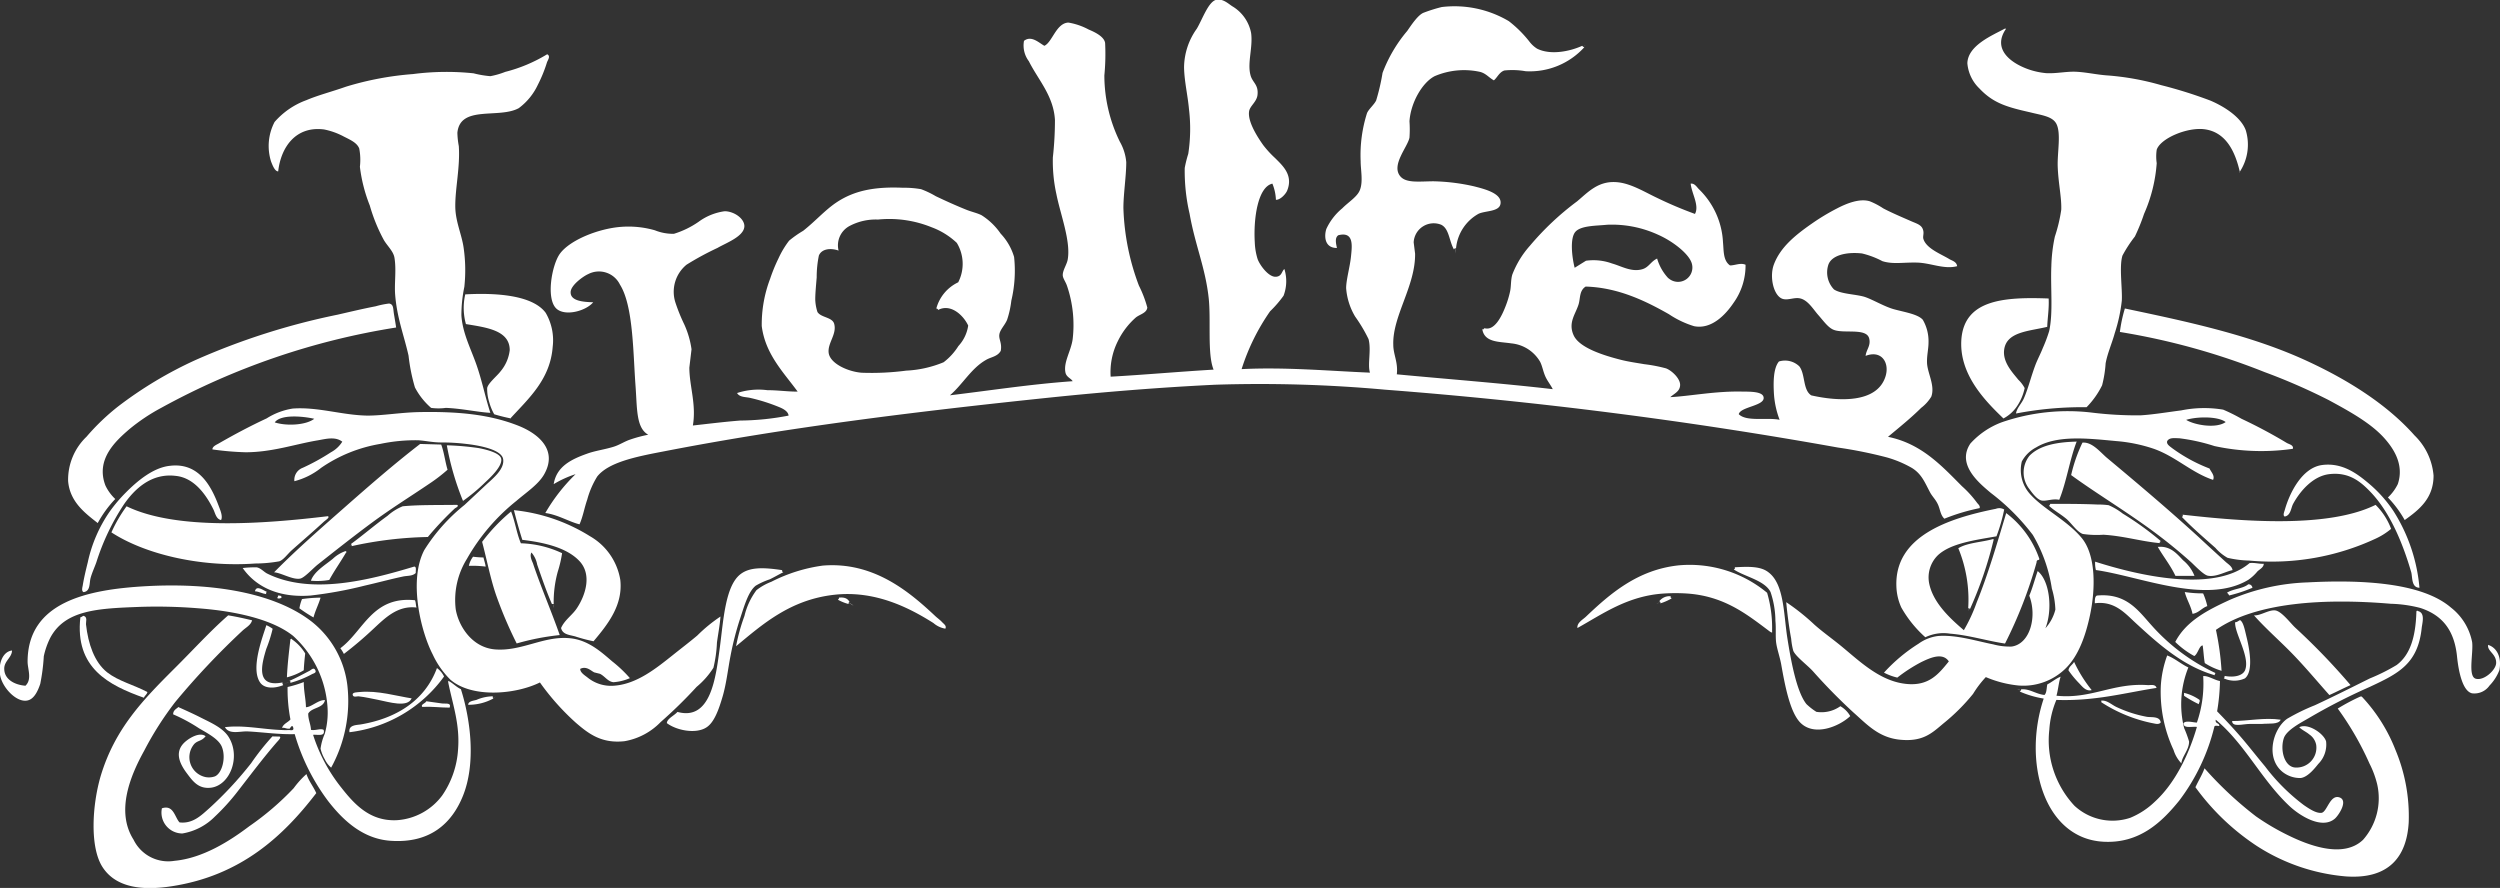
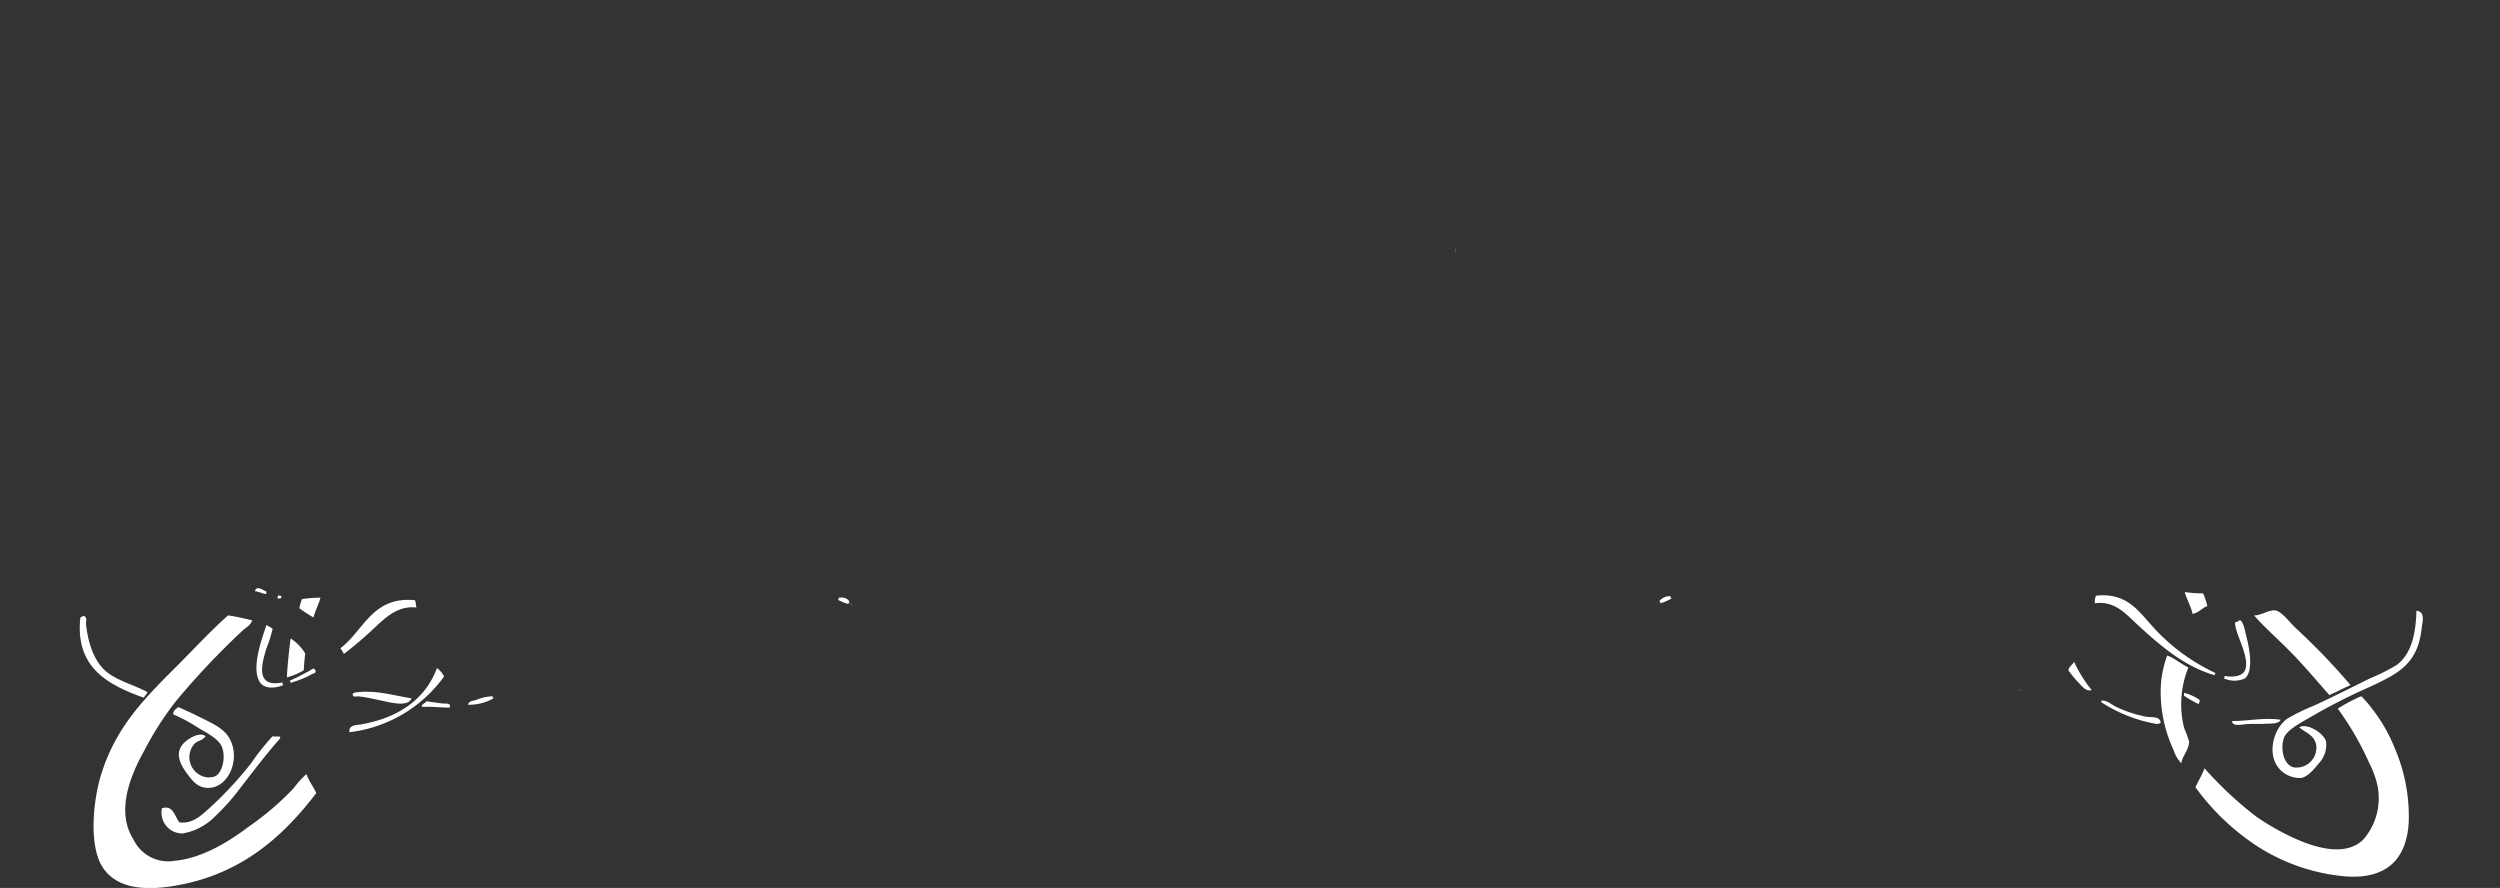
<svg xmlns="http://www.w3.org/2000/svg" viewBox="0 0 298 105.84">
  <rect x="0" y="0" width="298" height="105.84" fill="#333333" stroke="none" />
  <g fill="#fff" fill-rule="evenodd">
-     <path d="m177.94 60.77c1.22.36 2.07-1.45 2.52-2.6a11.39 11.39 0 0 0 .54-1.77c.14-.64.07-1.32.26-2a11.14 11.14 0 0 1 2.1-3.45 33.35 33.35 0 0 1 5.63-5.3c1.31-1.09 2.56-2.53 4.88-2.27 1.6.17 3.25 1.2 4.62 1.84a47 47 0 0 0 4.55 1.93c.55-1-.4-2.45-.51-3.61.48-.06.73.42 1 .68a9.43 9.43 0 0 1 2.85 6.3c.1 1 0 2.19.84 2.77.6 0 1.26-.35 1.85-.08a7.65 7.65 0 0 1 -1.43 4.54c-.95 1.41-2.63 3.2-4.71 2.78a11.3 11.3 0 0 1 -3-1.43c-2.68-1.52-6-3.18-9.92-3.29-.77.49-.62 1.39-.84 2.11-.36 1.18-1.28 2.18-.59 3.7s3.68 2.43 5.71 2.94c.89.22 1.83.35 2.7.5a18 18 0 0 1 2.6.5c.71.27 1.71 1.23 1.68 2s-.71 1-1.17 1.43c2.37-.12 5.46-.75 8.66-.66.89 0 2.24 0 2.44.59.36 1.11-2.73 1.18-2.94 2.1.92.93 3.33.36 4.87.67a10.65 10.65 0 0 1 -.67-3c-.09-1.43-.09-3.14.59-3.95a2.45 2.45 0 0 1 2.43.58c.73.94.4 2.82 1.43 3.46 3.28.74 7.78.93 8.82-2.19.56-1.64-.41-3.27-2.35-2.52.08-.76.66-1.22.42-2.1-.35-1.25-3-.53-4.21-1-.68-.26-1.23-1.07-1.85-1.77s-1.27-1.85-2.27-2c-.63-.1-1.33.25-1.93.09-1.11-.29-1.66-2.61-1.09-4.12.77-2.05 2.54-3.49 4.54-4.88a26 26 0 0 1 3.01-1.81c1.14-.59 2.66-1.2 3.87-.84a8.61 8.61 0 0 1 1.6.84c.87.47 2.25 1.06 3.28 1.51.64.29 1.21.42 1.43.93s0 .83.08 1.18c.33 1.18 2.12 1.83 3.11 2.44.3.18.86.3.92.84-1.56.41-3.14-.39-4.79-.43s-2.86.23-4.12-.17a10.15 10.15 0 0 0 -2.44-.92c-1.82-.2-3.6.2-4 1.35a2.93 2.93 0 0 0 .67 2.94c.86.58 2.79.57 3.78.93s2.25 1.12 3.36 1.43c1.28.35 2.87.59 3.45 1.26a5.09 5.09 0 0 1 .68 2.69c0 .76-.2 1.56-.18 2.35 0 1.24 1 2.77.51 4.12a4.82 4.82 0 0 1 -1.21 1.34c-1.21 1.21-2.72 2.42-3.95 3.45 4 .82 6.38 3.44 8.82 5.89a12.67 12.67 0 0 1 1.77 1.94c.13.19.43.39.33.67a23.62 23.62 0 0 0 -4.2 1.26c-.47-.43-.49-1.08-.76-1.68s-.66-.94-.93-1.43c-.64-1.19-1-2.21-2.18-2.94a13.22 13.22 0 0 0 -3-1.26 52.31 52.31 0 0 0 -5.8-1.17 538 538 0 0 0 -54-6.9 165.33 165.33 0 0 0 -20.26-.59c-6.63.32-13.09.85-19.51 1.51-16 1.67-31.54 3.57-46.49 6.49-3.19.61-6.33 1.28-7.65 2.94a10.3 10.3 0 0 0 -1.19 2.75c-.35 1-.5 2-.92 2.95-1.21-.29-2.57-1.15-4.08-1.35a21.5 21.5 0 0 1 3.61-4.63 12.38 12.38 0 0 0 -2.61 1.19c.33-2.09 2.07-2.95 3.95-3.62 1-.37 2.11-.5 3.2-.84.68-.21 1.3-.63 1.93-.84a15.93 15.93 0 0 1 2.19-.59c-1.47-.83-1.31-3.14-1.52-5.89-.29-4-.27-9.49-1.85-12a2.78 2.78 0 0 0 -3.78-1.26c-.56.24-2.13 1.34-2.1 2.19 0 1 1.44 1.14 2.69 1.17-.82 1-3.19 1.68-4.29.84-1.41-1.07-.65-5.31.33-6.64 1.21-1.64 4.64-3 7.31-3.19a11.43 11.43 0 0 1 4 .41 5.76 5.76 0 0 0 2.27.42 10.62 10.62 0 0 0 2.94-1.43 6.78 6.78 0 0 1 3.11-1.26c1.07 0 2.33.83 2.35 1.76 0 1.23-2.15 2-3.2 2.61a34.72 34.72 0 0 0 -3.69 2 4.17 4.17 0 0 0 -1.35 4.45 21.34 21.34 0 0 0 1.09 2.7 10.81 10.81 0 0 1 .85 2.93l-.26 2.19c0 2.18.85 4.38.42 6.9 1.66-.18 3.62-.43 5.63-.59a31.46 31.46 0 0 0 5.78-.59c-.05-.5-.63-.81-1.09-1a21.75 21.75 0 0 0 -3.45-1.1c-.56-.14-1.3-.06-1.6-.59a8.18 8.18 0 0 1 3.61-.34c1.27 0 2.44.18 3.61.17-1.65-2.27-3.86-4.45-4.28-7.82a15.34 15.34 0 0 1 1-5.63 19.76 19.76 0 0 1 1-2.44 10.84 10.84 0 0 1 1.26-2.1 12.73 12.73 0 0 1 1.68-1.18c1.46-1.15 2.56-2.43 3.95-3.37 2.06-1.38 4.45-1.91 7.91-1.76a11.74 11.74 0 0 1 2.19.17 10.8 10.8 0 0 1 1.76.84c1.18.56 2.32 1.08 3.61 1.6.63.26 1.33.4 1.85.67a7.85 7.85 0 0 1 2.27 2.19 6.87 6.87 0 0 1 1.6 2.78 15.42 15.42 0 0 1 -.33 5.21 11.24 11.24 0 0 1 -.5 2.27c-.25.63-.85 1.18-.93 1.77s.34 1 .17 1.94c-.39.7-1.18.73-1.77 1.09-1.76 1-2.78 2.93-4.29 4.21 4.87-.58 9.56-1.32 14.63-1.68-.18-.33-.72-.47-.85-1-.28-1.24.65-2.57.85-4a14.44 14.44 0 0 0 -.68-6.39c-.17-.49-.5-.89-.5-1.26 0-.59.48-1.25.59-1.84.39-2.2-.87-5.38-1.35-7.82a18.26 18.26 0 0 1 -.42-4.37 40 40 0 0 0 .25-4.46c-.17-2.89-2-4.78-3.11-7a3.11 3.11 0 0 1 -.58-2.43c.88-.69 1.79.24 2.43.59.95-.43 1.4-2.7 2.86-2.77a7.92 7.92 0 0 1 2.44.84c.8.33 1.83.86 1.94 1.59a26.54 26.54 0 0 1 -.09 3.87 18 18 0 0 0 1.85 7.91 5.91 5.91 0 0 1 .76 2.43c0 1.67-.34 3.78-.34 5.47a28.45 28.45 0 0 0 1.85 9.25 13.67 13.67 0 0 1 1 2.61c-.07.65-.87.8-1.35 1.17a9 9 0 0 0 -2.18 2.87 8.24 8.24 0 0 0 -.84 4.2c3.82-.21 8.2-.6 12.27-.84-.77-1.87-.29-5.92-.59-8.58-.4-3.6-1.61-6.26-2.27-10a22.46 22.46 0 0 1 -.58-5.46 14.18 14.18 0 0 1 .42-1.68 19.58 19.58 0 0 0 .09-5.3c-.15-1.68-.56-3.35-.59-5a8.05 8.05 0 0 1 1.52-4.62c.68-1.15 1.4-3.28 2.35-3.45.77-.13 1.36.43 1.85.76a4.75 4.75 0 0 1 2.27 3.19c.24 1.68-.46 3.54-.08 5 .23.95 1 1.13.84 2.44-.12.82-.92 1.29-1 1.93-.18 1.26 1.08 3.15 1.68 4a12.22 12.22 0 0 0 1.43 1.56c.85.86 2.19 2 1.43 3.87-.14.36-.78 1.11-1.34 1.1a5.71 5.71 0 0 0 -.42-1.93c-1.74.39-2.27 4.17-2.1 7a7.56 7.56 0 0 0 .34 2c.3.79 1.3 2.09 2.1 2.1s.76-.68 1.09-.92a4.87 4.87 0 0 1 -.1 3.18 13.4 13.4 0 0 1 -1.6 1.85 25.39 25.39 0 0 0 -3.4 6.9c5.2-.26 10.29.21 15.3.42-.31-1 .18-2.69-.17-4a18.42 18.42 0 0 0 -1.6-2.69 7.73 7.73 0 0 1 -1.07-3.38c0-1 .46-2.57.58-3.79s.38-3-1.51-2.52c-.46.31-.27 1-.17 1.52-1.52 0-1.52-1.47-1.26-2.27a7 7 0 0 1 1.9-2.46c.75-.76 1.79-1.37 2.1-2.18.4-1 .09-2.39.09-3.44a16.55 16.55 0 0 1 .76-5.73c.22-.5.85-1 1.09-1.51a25.34 25.34 0 0 0 .76-3.28 17 17 0 0 1 2.94-5c.45-.64 1.29-1.95 2-2.19a18.39 18.39 0 0 1 2.11-.66 12.71 12.71 0 0 1 8 1.68 14 14 0 0 1 2.52 2.52 3.45 3.45 0 0 0 .85.76c1.55.78 3.82.37 5.38-.34l.1.11.15.06a8.77 8.77 0 0 1 -7 2.86 9.13 9.13 0 0 0 -2.52-.09c-.61.19-.85.84-1.26 1.18-.62-.35-.9-.79-1.6-1a8.89 8.89 0 0 0 -5.46.5c-1.49.77-2.86 3.19-3 5.38a13.8 13.8 0 0 1 0 1.94c-.21 1.12-2.22 3.29-1.09 4.62.7.83 2.24.6 3.95.59a23.87 23.87 0 0 1 4.79.59c1.21.31 3.41.83 3.2 2.1-.16.95-1.76.8-2.61 1.18a5.26 5.26 0 0 0 -2.69 4.12h-.15l-.1.13c-.58-1-.56-2.47-1.52-2.94a2.39 2.39 0 0 0 -3.28 2.1l.17 1.35c.05 3.86-2.71 7.44-2.6 10.85 0 1.19.59 2.08.42 3.53 6.21.59 12.5 1.06 18.59 1.77-.28-.56-.67-1-.92-1.6s-.33-1.16-.59-1.67a4.45 4.45 0 0 0 -3.44-2.19c-1.42-.22-3.18-.08-3.45-1.68h.15zm-65.33-2.35a4.85 4.85 0 0 1 2.61-3.12 4.82 4.82 0 0 0 -.17-4.7 8.88 8.88 0 0 0 -3-1.86 13.41 13.41 0 0 0 -6.39-.92 6.68 6.68 0 0 0 -3.36.75 2.61 2.61 0 0 0 -1.34 2.95c-.89-.32-2-.25-2.35.59a12.82 12.82 0 0 0 -.26 2.6c-.08 1-.18 2-.17 2.7a5.48 5.48 0 0 0 .26 1.43c.44.69 1.79.6 2 1.43.32 1.21-.76 2.22-.67 3.37.1 1.33 2.32 2.32 3.95 2.44a31.72 31.72 0 0 0 5.3-.25 13.28 13.28 0 0 0 4.46-1 7.34 7.34 0 0 0 1.76-1.93 4.57 4.57 0 0 0 1.17-2.44c-.55-1.2-2.08-2.68-3.61-1.85v-.12zm87.27-3.61a1.71 1.71 0 0 0 2.69-2c-.44-1-2.12-2.38-3.95-3.19a13.17 13.17 0 0 0 -6.05-1.18c-1.22.13-3.11.08-3.78.84s-.42 3-.09 4.29l1.35-.84a6.45 6.45 0 0 1 3.11.33c1.12.31 2.31 1.06 3.61.68.78-.23 1-.92 1.76-1.27a5.78 5.78 0 0 0 1.35 2.36m68.12-12.64c-.54-2.37-1.6-4.77-4.2-5.13-2.08-.28-5.28 1.09-5.72 2.44a5.53 5.53 0 0 0 0 1.6 18.06 18.06 0 0 1 -1.51 6.05 23 23 0 0 1 -1.09 2.69 15.57 15.57 0 0 0 -1.48 2.27c-.41 1.3 0 3.91-.08 5.38a19.36 19.36 0 0 1 -.84 3.87c-.33 1.2-.89 2.46-1.09 3.61a13.93 13.93 0 0 1 -.42 2.61 10.09 10.09 0 0 1 -1.85 2.61 41.72 41.72 0 0 0 -8.41.75c.08-.63.64-1.15.92-1.77.52-1.16.88-2.69 1.43-4.12.26-.65.6-1.29.85-1.93a17.41 17.41 0 0 0 .75-2c.49-2.19.15-5.16.26-7.73a18.81 18.81 0 0 1 .42-3.54 18.55 18.55 0 0 0 .76-3.19c.06-1.43-.35-3.17-.42-5.14-.06-1.71.43-4-.17-5.13-.48-.88-1.74-1-3.11-1.35-2.74-.62-4.4-1.08-6.06-2.85a4.69 4.69 0 0 1 -1.43-3c.06-2.14 3-3.33 4.45-4.12h.17c-1.69 2.41.51 4.11 2.77 4.88a8.9 8.9 0 0 0 2 .42c1.25.07 2.48-.24 3.7-.16s2.3.33 3.45.42a31.44 31.44 0 0 1 6.56 1.17 53.08 53.08 0 0 1 5.89 1.85c1.86.8 3.68 2.08 4.2 3.54a5.9 5.9 0 0 1 -.76 5m-201.66-14.04c.36.23 0 .69-.08.93a16.5 16.5 0 0 1 -1.09 2.68 7.34 7.34 0 0 1 -2.27 2.78c-2.35 1.3-7-.4-7.32 2.94a9.92 9.92 0 0 0 .17 1.59c.17 2.46-.43 5-.42 7.15 0 1.82.78 3.38 1 5a18.66 18.66 0 0 1 .08 4.62 16.73 16.73 0 0 0 -.35 3.42c.14 2.09 1.09 3.88 1.77 5.8s1.07 3.93 1.68 5.8c-1.5-.08-3.37-.51-5.3-.59a6.48 6.48 0 0 1 -1.76 0 8.3 8.3 0 0 1 -1.93-2.44 21.74 21.74 0 0 1 -.76-3.78c-.51-2.31-1.39-4.51-1.6-7.31-.1-1.38.16-2.91-.08-4.37-.13-.77-.83-1.38-1.26-2.1a20.17 20.17 0 0 1 -1.68-4.12 18.43 18.43 0 0 1 -1.18-4.62 7.11 7.11 0 0 0 -.08-2.18c-.27-.68-1-1-1.85-1.43a8.46 8.46 0 0 0 -2.35-.84c-3.39-.43-5.14 2.14-5.46 5-.39 0-.66-.69-.85-1.18a6.17 6.17 0 0 1 .42-4.71 9.21 9.21 0 0 1 3.79-2.6c1.41-.6 3-1 4.7-1.6a36.65 36.65 0 0 1 8-1.51 31 31 0 0 1 7.23-.09 11.91 11.91 0 0 0 2 .34 9.29 9.29 0 0 0 1.77-.51 18.24 18.24 0 0 0 5-2.1zm-4.37 43.38c-.7-.14-1.38-.31-2-.5a6.32 6.32 0 0 1 -.59-1.43 5.26 5.26 0 0 1 -.25-1.69c.1-.58 1.18-1.44 1.6-2a4.78 4.78 0 0 0 1.09-2.52c0-2.36-2.74-2.7-5.22-3.11a7.11 7.11 0 0 1 -.08-3.54c3.63-.2 8 .07 9.58 2.19a6.48 6.48 0 0 1 .84 4.07c-.29 3.89-2.91 6.19-5 8.48m183.32-14.24c.06 1.24-.13 2.23-.17 3.37-2.21.53-4.82.58-5.13 2.69-.22 1.51 1 2.76 1.68 3.61a3.92 3.92 0 0 1 .76 1 6.08 6.08 0 0 1 -.93 2.19 4.41 4.41 0 0 1 -1.6 1.43c-2.23-2.14-5.39-5.36-5-9.59.45-4.48 4.9-4.92 10.34-4.71m-196.94 3.46a86 86 0 0 0 -28 9.58 22.94 22.94 0 0 0 -3.78 2.53c-1.66 1.43-4.06 3.61-2.86 6.73a5.33 5.33 0 0 0 1.17 1.6 13.4 13.4 0 0 0 -2.09 2.87c-1.5-1.18-3.32-2.52-3.53-5a7.1 7.1 0 0 1 2.19-5.29 26.72 26.72 0 0 1 3.78-3.62 47.69 47.69 0 0 1 9.25-5.54 82.61 82.61 0 0 1 16.9-5.39c1.37-.31 2.87-.68 4.54-1a10.43 10.43 0 0 1 1.6-.33c.55.09.47.59.58 1.26s.2 1.18.26 1.6m206.06-2.27c7.56 1.59 15.26 3.22 22 6.39 4.54 2.12 9.22 5 12.53 8.74a7.53 7.53 0 0 1 2.27 4.79c0 2.73-1.74 4.09-3.44 5.3a13.14 13.14 0 0 0 -2-2.69 5.48 5.48 0 0 0 1.18-1.6c.8-2.38-.58-4.34-1.68-5.55-1.61-1.76-4.12-3.14-6.56-4.46a71.29 71.29 0 0 0 -7.65-3.34 82.17 82.17 0 0 0 -17.24-4.78 16.9 16.9 0 0 1 .59-2.78m-178.16 44.03a6 6 0 0 1 -2 .5c-.68-.08-1-.7-1.6-1l-.68-.17c-.38-.17-.92-.8-1.68-.42 0 .42.49.74.84 1a4.45 4.45 0 0 0 3.28 1c2.65-.22 4.93-2.06 6.89-3.62 1-.8 2-1.56 2.94-2.35a18.51 18.51 0 0 1 2.77-2.27c-.07 1-.27 2-.42 3.11a15.41 15.41 0 0 1 -.42 3 9.6 9.6 0 0 1 -2 2.27 55.13 55.13 0 0 1 -4.29 4.2 7.85 7.85 0 0 1 -4.3 2.28c-2.79.31-4.34-.94-5.8-2.19a29 29 0 0 1 -4.29-4.81c-3 1.47-8.15 1.86-10.68-.34a10.29 10.29 0 0 1 -2.1-3c-1.45-2.81-2.89-8.86-1-12.45a21.51 21.51 0 0 1 4.79-5.37l2.61-2.44c.81-.75 2.16-1.82 2-3s-2.91-1.67-4.46-1.84a24.45 24.45 0 0 0 -2.94-.17c-1 0-1.86-.2-2.69-.26a20.26 20.26 0 0 0 -4.54.43 17.52 17.52 0 0 0 -7.06 2.85 8.55 8.55 0 0 1 -3.2 1.6 1.54 1.54 0 0 1 1-1.6 25.77 25.77 0 0 0 3.36-1.85 3.59 3.59 0 0 0 1.35-1.26c-.84-.65-2-.32-2.87-.17-2.73.45-5.47 1.43-8.66 1.43a34 34 0 0 1 -3.95-.34c0-.39.54-.57.84-.76 1.74-1 3.61-2 5.63-2.94a8.12 8.12 0 0 1 3.11-1.17c3-.22 5.91.8 8.91.84 1.85 0 4-.38 6.22-.42 4.51-.08 8.26.26 11.69 1.6 2.44.95 4.84 2.92 3.11 5.88-.69 1.17-2.08 2.08-3.28 3.11a24 24 0 0 0 -5.89 6.9 9.31 9.31 0 0 0 -1.34 6c.33 2 1.93 4.58 4.7 4.8 3.14.25 5.77-1.61 8.83-1.34 2.2.18 3.73 1.57 5.13 2.77a15.56 15.56 0 0 1 2.11 2m-42.34-30.49c1.41.46 3.73.33 4.71-.43-1.28-.3-4-.57-4.71.43m240.54 3.15a26.4 26.4 0 0 1 -9.33-.33 22.54 22.54 0 0 0 -4.2-.93c-.48 0-1.16-.13-1.43.34-.12.37.33.63.59.84a19 19 0 0 0 4.46 2.43c.16.39.66.83.42 1.35-2.53-.83-4.45-2.78-7.06-3.7a18.47 18.47 0 0 0 -4.45-.92c-3.26-.3-7.05-.78-9.58.75a4.07 4.07 0 0 0 -1.71 1.68 4.29 4.29 0 0 0 1.09 4c1.56 1.7 4.38 3.08 6.06 5.13s1.64 6 1 9.08c-.54 2.6-1.4 4.92-2.86 6.39a7.17 7.17 0 0 1 -5.71 2.1 13.21 13.21 0 0 1 -3.87-1 12.42 12.42 0 0 0 -1.52 2 23.39 23.39 0 0 1 -3.53 3.52c-1.34 1.12-2.42 2.23-5.21 1.94-2.53-.26-3.92-1.83-5.55-3.27a67.42 67.42 0 0 1 -4.79-4.88c-.7-.77-2.05-1.75-2.35-2.44a8 8 0 0 1 -.25-1.43c-.24-1.28-.47-3-.59-4.37a26.2 26.2 0 0 1 3.37 2.69c1 .89 2.22 1.74 3.36 2.69 2.17 1.8 4.56 4.09 7.65 4.37 2.67.25 3.82-1.24 5-2.69-.75-1.13-2.3-.39-3.28.08a18.6 18.6 0 0 0 -2.86 1.85 6.84 6.84 0 0 1 -1.59-.59 19.71 19.71 0 0 1 4.12-3.45 5 5 0 0 1 2.35-.92c2.18-.16 4.52.6 6.56 1a7.52 7.52 0 0 0 2.19.26c2.22-.32 3.05-3.6 2.1-6.06.39-.92.67-2 1-2.94 1.49 1.21 1.78 4.7.92 6.82a5.21 5.21 0 0 0 1.19-2.22 9.83 9.83 0 0 0 -.42-2.52 17.78 17.78 0 0 0 -2.27-6.39 26.15 26.15 0 0 0 -5-5c-1.32-1.12-4.14-3.36-2.44-5.89a9.53 9.53 0 0 1 3.7-2.52 24.1 24.1 0 0 1 10.76-1.17 44.44 44.44 0 0 0 5.8.33c1.52-.09 3.22-.38 4.87-.59a13.72 13.72 0 0 1 5-.09 20.35 20.35 0 0 1 2.19 1.09 59.51 59.51 0 0 1 5.38 2.87c.27.16.81.25.75.66m-12.73-3.4c1 .62 3.57 1.07 4.71.26-.92-.71-3.47-.66-4.71-.26m-13.03 2.53c-.85 2.18-1.22 4.83-2.1 7-.76-.18-1.58.2-2.11.08s-1.1-.88-1.43-1.34a3.19 3.19 0 0 1 0-4c1.29-1.32 3.5-1.63 5.63-1.68m18.59 15.32c-.72.1-1.94.85-2.94.67-.5-.08-1.46-1.09-2-1.6a62 62 0 0 0 -5.91-4.68c-3-2.11-5.82-3.83-8.41-5.72a18.38 18.38 0 0 1 1.35-3.87c1.11-.09 2 1 2.85 1.76 3.8 3.17 7.43 6.24 11 9.5 1.07 1 2.09 1.93 3.2 2.94.3.28.78.54.84 1m-213.53-14.97c.35.92.47 2.05.76 3a19.54 19.54 0 0 1 -2.19 1.68c-2.24 1.52-4.49 2.91-6.81 4.62-2.06 1.52-4.28 3.27-6.47 5-.62.5-1.6 1.59-2.1 1.68-.9.17-2.27-.7-3.11-.75 2.67-2.71 5.55-5.22 8.41-7.74s5.89-5.16 9-7.56zm.67.09a32.26 32.26 0 0 1 3.78.33c1.18.22 2.56.63 2.7 1.26.19.89-1.32 2.28-1.94 2.86a21.67 21.67 0 0 1 -2.61 2.18 33 33 0 0 1 -1.93-6.64m235.16 16.99c-1 0-.84-1.24-1-1.85-1-3.44-2.51-7.09-4.79-9.5-1.17-1.23-2.57-2.48-5-2.19-1.93.24-3.45 2-4.29 3.54-.26.48-.28 1.39-1 1.51-.26-.12-.05-.58 0-.76.59-2.11 2.09-5.07 4.46-5.38s4.14 1 5.55 2.19a15.64 15.64 0 0 1 2.94 3.28 20.35 20.35 0 0 1 3.11 9.16m-262.04-8.07c-.59-.1-.71-.83-.92-1.26-.81-1.64-2.22-3.76-4.46-4-2.98-.38-4.98 1.62-6.22 3.41a27.59 27.59 0 0 0 -3.28 6.9c-.21.59-.51 1.23-.68 1.85s0 1.59-.84 1.69c-.3-.13-.11-.65-.09-.84.12-.76.36-1.78.59-2.7a16.8 16.8 0 0 1 2.61-6.05 18 18 0 0 1 1.93-2.28c1.33-1.34 3.27-3 5.3-3.19 3.44-.39 4.91 2.47 5.8 4.87.18.46.48 1.2.25 1.6m218.02-1.93c2.08 0 3.81 0 5.64.08a9.34 9.34 0 0 1 1.34.08 7.64 7.64 0 0 1 1.68 1 35.9 35.9 0 0 1 4.54 3.28l-.13.09v.15c-2.21-.2-4.25-.85-6.72-1a11.48 11.48 0 0 1 -2.44-.09c-.66-.21-1.37-1.28-1.93-1.77-.77-.65-1.49-1-2.11-1.59l.13-.11zm15.8 1.29c7.26.83 17.37 1.62 23-1.17a7.89 7.89 0 0 1 1.85 2.86 8.16 8.16 0 0 1 -1.85 1.17 29.28 29.28 0 0 1 -15.05 2.61 12.44 12.44 0 0 1 -2.6-.33 5.45 5.45 0 0 1 -1.44-1.18c-1.36-1.2-2.76-2.41-4-3.69l.13-.1zm-218.34 3.5c1.37-1 2.85-2.27 4.37-3.37a6.2 6.2 0 0 1 1.8-1.13c1.87-.18 4.07-.14 6.48-.17.3.15-.2.37-.26.42a38.32 38.32 0 0 0 -3.22 3.41 45.82 45.82 0 0 0 -9.08 1.09v-.15zm-26.74-4.5c6 2.91 16.49 2.08 24 1.18.26.15-.27.46-.5.67-1.25 1.15-2.38 2.12-3.78 3.36-.56.5-1 1.17-1.52 1.35a16.61 16.61 0 0 1 -2.86.26c-6.69.48-13.26-1.17-17.15-3.71a17.11 17.11 0 0 1 1.81-3.11m223.81.38a20.26 20.26 0 0 1 -.92 3.2c-2.49.44-5.47.82-7 2.27a3.7 3.7 0 0 0 -1 3.45c.52 2.3 2.55 4.13 4.11 5.47a19.11 19.11 0 0 0 1.52-3.28c1.38-3.41 2.42-7 3.53-10.68a11.51 11.51 0 0 1 3.95 5.46c0 .24-.33 0-.33.42a53.17 53.17 0 0 1 -3.76 9.67c-2-.28-4.29-1-6.56-1.18a5 5 0 0 0 -2.94.43 13.92 13.92 0 0 1 -2.86-3.54 6.54 6.54 0 0 1 -.59-2.52c-.23-6 6.23-8.12 11.86-9.25a1.13 1.13 0 0 1 1 .09m-177.66.07a21.13 21.13 0 0 1 9.08 3.11 7.36 7.36 0 0 1 3.61 5.21c.33 3-1.48 5.28-3.19 7.31a19.78 19.78 0 0 1 -2.19-.58c-.7-.19-1.5-.22-1.68-1 .44-1 1.37-1.54 1.93-2.43 1-1.54 1.76-3.95.26-5.55s-4.19-2.22-6.81-2.53c-.36-1.14-.7-2.33-1-3.54m4.53 11.19c-.64-1.46-1.21-3.11-1.76-4.71a3 3 0 0 0 -.68-1.43c-.22.37 0 .88.17 1.26.93 2.8 2.22 5.77 3.2 8.58a29.35 29.35 0 0 0 -5.13 1 49.54 49.54 0 0 1 -2.44-5.72c-.69-2-1.1-4.19-1.68-6.39a21.29 21.29 0 0 1 3.45-3.62c.48 1.18.67 2.64 1.17 3.79a12.36 12.36 0 0 1 4.91 1.18 13.94 13.94 0 0 1 -.51 2.19 13.63 13.63 0 0 0 -.49 3.87h-.13zm168.82.5a16.09 16.09 0 0 0 -1.18-7.15c1.07-.66 2.76-.71 4.13-1.09.07 0 .08 0 .08.09a46.35 46.35 0 0 1 -2.85 8.32v-.13zm22.62-7.31c1.5-.14 2.26.83 3 1.6a4.56 4.56 0 0 1 1.35 1.85h-2.27c-.59-1.26-1.43-2.27-2.1-3.45m-216.05.5c.09 0 .22.14.09.17-.65 1.12-1.39 2.15-2 3.27a8.31 8.31 0 0 1 -2.19.09c.39-1.1 1.67-1.84 2.61-2.61a4.18 4.18 0 0 1 1.52-.92m16.44.76c.08.37.21.69.26 1.09a12.08 12.08 0 0 0 -2-.09 2.67 2.67 0 0 1 .5-1.09 10.6 10.6 0 0 0 1.26.09m212.19.75c0 .44-.5.66-.76.92a5.17 5.17 0 0 1 -1.09 1c-5 3-12.89-.42-18.16-1.17a3.52 3.52 0 0 1 -.09-1c4.93 1.58 14.11 3.81 18.41.17.65-.07 1.07.11 1.68.08m-58.59 8.08c.07.3-.38-.08-.5-.17-2.59-1.94-5.3-4.1-9.76-4.37a21.44 21.44 0 0 0 -2.52 0c-4.41.24-7.44 2.46-10.43 4.12-.08-.62.64-1 1-1.34 2.84-2.69 6.17-5.65 11.18-6.14a14.47 14.47 0 0 1 10.43 3.28 14.71 14.71 0 0 1 .59 4.63m-98.53-.35a2.88 2.88 0 0 1 -1.43-.67c-2.94-1.86-7-3.92-11.85-3.37-5.24.59-8.53 3.52-11.68 6.13a22.41 22.41 0 0 1 1-3.61 8.38 8.38 0 0 1 1.43-3.07 6.68 6.68 0 0 1 1.77-1 19.1 19.1 0 0 1 6.13-1.93c6.08-.5 10.35 3.14 13.45 6.05.24.22.54.43.76.67s.56.44.42.76m-63.39-7.36c.39-.05.22.46.25.76-.39.39-1 .31-1.51.42-1.43.3-3 .73-4.63 1.1a48.53 48.53 0 0 1 -6.42 1.17c-3.73.28-6.48-1-8.07-3.28a11.77 11.77 0 0 1 1.68-.08c.49.09.86.56 1.26.75 5.17 2.54 12 .82 17.49-.84m157.43.08c1.68-.09 3.08-.13 4 .59 1.9 1.41 1.81 5 2.27 7.9.39 2.44 1.06 6.32 2.27 7.82a7.39 7.39 0 0 0 1.18.92 3.87 3.87 0 0 0 2.86-.67 3.16 3.16 0 0 1 1.18 1.18c-1.32 1.24-4.22 2.43-5.89.84-1.29-1.23-1.89-4.48-2.35-7.06-.17-.89-.49-1.78-.59-2.52s0-1.76-.09-2.61a11 11 0 0 0 -.58-3.44c-.7-1.4-3.1-1.83-4.38-2.69l.13-.1zm-113.42.59c-.61.31-1.07.58-1.6.84a8.78 8.78 0 0 0 -1.68.76c-.88.68-1.37 2.41-1.85 3.87a35.91 35.91 0 0 0 -1.17 4.54c-.29 1.49-.48 3.25-.93 4.79s-1 3.11-1.94 3.7c-1.19.78-3.47.41-4.71-.51 0-.53.89-.9 1.26-1.34 4 1.1 4.57-4.13 5.05-7.65.43-3.22.64-7.31 2.43-8.74 1.13-.9 2.79-.84 5-.51v.16zm203.21 8.66c1.09.34 1.63 1.53 1.35 3a5.37 5.37 0 0 1 -1.18 1.85 2.19 2.19 0 0 1 -2.1.92c-1.17-.3-1.61-2.81-1.77-4.37-.32-3.18-1.78-4.95-4.37-5.8a15.53 15.53 0 0 0 -3.52-.5c-7.79-.66-16.06-.23-20.85 3.11a32.7 32.7 0 0 1 .67 4.88 7.78 7.78 0 0 1 -2-.92c-.12-.67-.15-1.43-.25-2.1-.41 0-.56 1-1 1.26a10.17 10.17 0 0 1 -2.27-1.68c1.3-2.51 3.89-3.81 6.47-5a25.52 25.52 0 0 1 9.33-2.1c6.35-.33 13.57 0 17.06 3a6.87 6.87 0 0 1 2.53 4.12c.16 1.32-.53 4.07.42 4.36s2.39-1 2.44-1.84c.06-1.16-1.18-1.46-.93-2.27m-28.11-6.73a17.88 17.88 0 0 1 -2.78.92 1.12 1.12 0 0 0 -.26-.33c.72-.47 1.89-.47 2.53-1a.46.46 0 0 1 .5.42m-229.02 21.43a3 3 0 0 1 -.76-1 4.55 4.55 0 0 1 -.5-1.26 6.67 6.67 0 0 1 .5-1.77 9.28 9.28 0 0 0 .33-3.19 12.58 12.58 0 0 0 -4.11-8.49c-2.51-2-6.94-2.95-11.27-3.28a61.49 61.49 0 0 0 -7-.17c-4.88.19-8.9.32-10.68 3.71a9.16 9.16 0 0 0 -.76 2.18 23.4 23.4 0 0 1 -.42 3.28c-.33 1-.81 1.89-1.6 2-1.32.21-3-1.66-3.2-3.11s.4-2.74 1.43-2.86c0 .86-1 1.27-.92 2.27.05 1.15 1.18 1.82 2.52 1.93.82-.76.26-2 .26-2.86 0-7.12 7.13-8.6 14-9 8-.46 15.41.77 19.84 4.2a11.4 11.4 0 0 1 4.28 7.65 16.49 16.49 0 0 1 -1.93 9.76" transform="translate(-1 -21.65)" />
    <path d="m31.74 70.82c-.51-.06-.82-.3-1.35-.34.17-.79 1-.1 1.43.08l-.12.1zm1.39.32v-.15c.24 0 .46 0 .42.26-.05.06-.47.18-.5 0z" />
    <path d="m261.42 92.22a13.78 13.78 0 0 0 2.19.16 8 8 0 0 1 .5 1.52c-.67.23-1 .8-1.76.92-.21-1-.69-1.67-.93-2.61m3.58 9.93c-3.77-1.08-6.7-3.72-9.42-6.22-1.29-1.19-2.54-2.67-4.88-2.36 0-.39 0-.83.26-.92 3.55-.33 4.95 1.84 6.56 3.61a23.43 23.43 0 0 0 7.57 5.63l-.09.12zm1.17.23v-.15c1.1.21 2.15 0 2.44-.68.64-1.57-1.29-4.47-1.18-5.72.26 0 .38-.18.59-.25.39.24.55 1.11.75 1.94.3 1.2.92 4.1-.17 5a3 3 0 0 1 -2.52 0zm-67.38-9.06a1.55 1.55 0 0 1 1.35-.59v.16l.12.1a6.49 6.49 0 0 1 -1.34.59v-.15zm-159.58-.42c-.24.83-.62 1.51-.84 2.36a16.81 16.81 0 0 1 -1.68-1.09 5 5 0 0 1 .31-1.1 16.59 16.59 0 0 1 2.18-.17m61.82 0c.67-.08 1.06.12 1.26.51l-.11.1v.15a5.59 5.59 0 0 1 -1.27-.51l.12-.14zm-50.52.34c.1.25.08.6.17.84-2.25-.27-3.74 1.24-5.13 2.53a44.4 44.4 0 0 1 -3.53 3 4.31 4.31 0 0 0 -.42-.68c2.77-2.06 3.81-6.25 8.91-5.72m230.7 10.12c-.86.37-1.66.8-2.52 1.18-1.46-1.64-2.85-3.31-4.37-4.88s-3.18-3-4.62-4.62c.75.07 1.74-.67 2.52-.59s1.88 1.59 2.44 2.09a78.5 78.5 0 0 1 6.56 6.82m7.98-8.84c.95.17.57 1.4.5 2-.45 4.33-2.8 5.46-6.22 7.06a70.07 70.07 0 0 0 -7.23 3.7c-1 .58-2.71 1.46-3 2.44-.43 1.35.05 3.27 1.27 3.45a2.37 2.37 0 0 0 2.6-2.69 1.94 1.94 0 0 0 -.84-1.26c-.35-.3-.8-.48-1.18-.84 1-.54 2.92.72 3.2 1.68a3.26 3.26 0 0 1 -.93 2.69c-.51.64-1.29 1.58-2.1 1.68a3.35 3.35 0 0 1 -2.1-.68c-2.16-1.67-1.22-5.19.5-6.39a24.38 24.38 0 0 1 3.28-1.6c2.16-1 4.38-2.12 6.56-3.2a22.81 22.81 0 0 0 3.2-1.6c1.62-1.21 2.25-3.35 2.35-6.22 0-.17 0-.27.17-.26m-261 .56c1 .16 1.92.37 2.85.59-.15.59-.78.88-1.17 1.26a91.44 91.44 0 0 0 -8 8.49 38.57 38.57 0 0 0 -3.7 5.81c-1.61 2.91-3.42 7.19-1.26 10.59a4.59 4.59 0 0 0 4.88 2.52c3.42-.32 6.65-2.41 8.91-4.12a33.34 33.34 0 0 0 5.3-4.54 10.51 10.51 0 0 1 1.52-1.68c.29.86.82 1.47 1.17 2.27-3.94 5.14-9 9.84-17.23 11.1-3.61.56-6.68.13-8.24-2.27s-1.23-7.45-.23-10.86c1.7-5.67 5.07-9.1 8.75-12.78 2.25-2.23 4.25-4.45 6.45-6.38" transform="translate(-1 -21.65)" />
    <path d="m10 73.42c.46.15.22.75.25 1 .26 2.34 1 4.51 2.52 5.72 1.36 1.06 3.13 1.47 4.8 2.35-.06.31-.32.41-.42.68-4.18-1.49-8.25-3.54-7.57-9.59.13 0 .22-.12.34-.17z" />
    <path d="m34.76 103.32c-1.07.43-2.27.43-2.77-.34-1.13-1.69.32-5.39.76-6.81a4 4 0 0 1 .75.43 16.56 16.56 0 0 1 -.76 2.4c-.57 1.87-1.31 4.64 1.93 4v.15zm.88-.41-.13-.11c.75-.31 1.59-.78 2.35-1.17.21-.1.49-.44.68-.17.28.42-.19.44-.42.59a12.08 12.08 0 0 1 -2.52 1zm1.56-1.36a7.39 7.39 0 0 1 -2 .84c.07-1.58.25-3.05.42-4.54.07-.05.15-.1.17 0a5.57 5.57 0 0 1 1.59 1.69c-.07.65-.14 1.31-.17 2m224.64-.32a11.7 11.7 0 0 0 -.5 7.22 13.49 13.49 0 0 1 .59 1.6c0 1-.86 1.79-.92 2.6a4 4 0 0 1 -.93-1.59 16.38 16.38 0 0 1 -1.52-7.65 12.73 12.73 0 0 1 .76-3.62c.95.37 1.61 1 2.52 1.43m-13.62-.67a16.3 16.3 0 0 0 2.1 3.37c-.73.2-1.19-.52-1.6-.92a11.32 11.32 0 0 1 -1.17-1.44c.07-.48.47-.63.67-1m-195.14.74a2.6 2.6 0 0 1 .84 1 16.26 16.26 0 0 1 -11.27 6.64c-.16-.9.93-.85 1.35-.93 4.3-.73 7.67-2.89 9.08-6.73" transform="translate(-1 -21.65)" />
-     <path d="m241.92 103.82c1-.1 1.73.56 2.78.67.28-.25.24-.82.34-1.26.56-.28 1-.69 1.59-.92-.24.69-.29 1.56-.5 2.27 4.16.43 6.73-1.57 10.93-1.26.28 0 .88-.14 1 .33-3.86.6-7.32 1.59-11.94 1.43a10.9 10.9 0 0 0 -.84 3.54 11.42 11.42 0 0 0 3 9.08 6.67 6.67 0 0 0 6.65 1.43 9.33 9.33 0 0 0 2.94-1.93c2.37-2.16 4.06-5.62 5-8.9-.6-.08-1.59.23-1.6-.43.24-.39 1.18-.09 1.6-.09a14.16 14.16 0 0 0 .75-5.54c.6-.06 1.32.47 2 .59a23.85 23.85 0 0 1 -.34 3.61c1.05 1.08 2 2.09 2.94 3.19s1.79 2.2 2.77 3.37a23.33 23.33 0 0 0 4.63 4.62c.56.38 1.44 1 2.1.92s1-2.18 2.11-1.85 0 2.07-.5 2.53c-1.56 1.37-4.28-.39-5.46-1.52-3.34-3.15-5.25-7.34-8.75-10.26-.11.5.44.35.42.75-.17 0-.55-.11-.59.09a23.91 23.91 0 0 1 -4.2 8.82c-2 2.46-4.69 5.15-9.08 4.88-7.07-.43-9.57-9.55-7.06-17.06a11.62 11.62 0 0 1 -2.86-.84l.13-.1zm-187.49-1.02c.56.28.95.74 1.51 1 1.22 3.87 1.76 8.94.25 12.7-1.32 3.29-3.92 5.71-8.66 5.37-3.38-.24-5.73-2.57-7.4-4.71a24.8 24.8 0 0 1 -4-8c-2 .05-3.9-.25-5.71-.33-.92 0-2.11.38-2.61-.5 2.25-.28 4.46.26 6.81.34a7.4 7.4 0 0 0 .84 0c.12 0 .6.14.5-.26s-.27-.15-.42.09c-.4.06-.54-.14-.92-.09.17-.5.7-.64 1-1a19.12 19.12 0 0 1 -.34-3.87 13.56 13.56 0 0 0 1.93-.59c0 1.13.24 2 .26 3 .64 0 1.52-.92 2.27-.84-.23 1-1.57.84-2 1.6 0 .76.29 1.22.33 1.94.56.11 1.13-.21 1.51 0 .22.83-.68.54-1.26.59a19.59 19.59 0 0 0 3.37 6.3c1.57 2 3.46 4.08 6.72 3.87a7.32 7.32 0 0 0 5.3-2.94 10.85 10.85 0 0 0 1.89-5.47c.24-3-.63-5.33-1.17-8z" transform="translate(-1 -21.65)" />
    <path d="m49.06 83.26c-.51 1.11-2.66.43-4 .16-.82-.15-1.43-.32-2.35-.42-.18 0-.59.16-.67-.17s.59-.31.84-.34c2.13-.21 4.44.49 6.22.76" />
    <path d="m261.34 104.24a5.37 5.37 0 0 1 1.85.84c.06.26-.09.31-.09.51a14 14 0 0 1 -1.76-1zm-201.53.67a6.1 6.1 0 0 1 -3 .75c0-.45.67-.48 1-.59a5.05 5.05 0 0 1 1.93-.42v.15zm202.88 10.59c.35-.77.79-1.45 1.09-2.27a43.45 43.45 0 0 0 6.13 5.73 28.07 28.07 0 0 0 3.7 2.19c2.37 1.18 6.67 2.93 9.08.59a7.49 7.49 0 0 0 1.68-6.56 11.17 11.17 0 0 0 -.93-2.52 35.83 35.83 0 0 0 -3.78-6.55 23.84 23.84 0 0 1 2.69-1.43h.17a19.71 19.71 0 0 1 4 6.31 20.52 20.52 0 0 1 1.6 8.66c-.23 4.18-2.41 6.82-7.48 6.47a23.15 23.15 0 0 1 -10.64-3.64 28.12 28.12 0 0 1 -7.31-7m-11.27-10.32h.17c.63 0 1.12.49 1.68.76a14.8 14.8 0 0 0 3.61 1.17c.51.1 1.56-.11 1.68.67-.22.32-.73.13-1 .09a17.6 17.6 0 0 1 -6-2.44c-.1 0-.07-.16-.09-.26" transform="translate(-1 -21.65)" />
    <path d="m53.6 84.35c-1.16 0-2.09-.15-3.28-.09-.2-.3.39-.41.5-.67l1.85.26c.42.07 1.15-.15.93.5" />
    <path d="m22.23 105.92c.78.35 1.85.83 2.69 1.26 1.2.61 2.68 1.23 3.36 2.36 1.42 2.33.16 5.68-2.1 6-1.56.2-2.24-.83-2.94-1.76-.87-1.17-1.51-2.61-.08-3.78.61-.5 1.71-1.09 2.35-.59-.5.62-.91.47-1.35.92a2.42 2.42 0 0 0 1.35 3.95 2.15 2.15 0 0 0 1.09-.08c.86-.34 1.38-2.23.84-3.54-.38-.91-1.64-1.57-2.69-2.18a19.7 19.7 0 0 0 -3.11-1.68c0-.47.33-.62.59-.84" transform="translate(-1 -21.65)" />
    <path d="m271.86 85.78c-.23.62-1.47.43-2.19.51h-1.43c-.93 0-2.13.43-2.18-.34 1.91 0 3.85-.45 5.8-.16" />
    <path d="m34.34 109.45c.24.12-.24.54-.42.76-1.53 1.77-3 3.73-4.54 5.71a25.6 25.6 0 0 1 -2.78 3.08 7.08 7.08 0 0 1 -3.86 2 2.49 2.49 0 0 1 -2.44-3c1.39-.46 1.52 1.05 2.1 1.68 1.58.19 2.6-.85 3.54-1.68a43.73 43.73 0 0 0 5-5.38 29 29 0 0 1 2.53-3.19zm155.39-82.2a2.09 2.09 0 0 1 .27-.25" transform="translate(-1 -21.65)" />
    <path d="m173.49 30.21c0-.21 0-.42-.06-.63" />
-     <path d="m177.73 60.73a.77.77 0 0 1 .11.16m-65.23-2.26a.79.79 0 0 0 .13-.17m145.7 27.8a1.52 1.52 0 0 1 .28.08m-13.48-4.55a.75.75 0 0 0 .17.07m15.81 1.26a.86.86 0 0 1 -.22-.12m-218.38 3.75a1.77 1.77 0 0 0 .34-.16m24.04 7.52a1.8 1.8 0 0 1 -.09-.5m168.79.87a.87.87 0 0 1 0-.29" transform="translate(-1 -21.65)" />
    <path d="m206.66 67.74h.17m-113.59.37h.17m-61.71 2.56c.48.14.94.32 1.43.47m232.04 9.58-1.17-.37" />
    <path d="m200.09 92.87a1.85 1.85 0 0 0 .34-.07m-1.98.85a3.27 3.27 0 0 1 .45-.24m-96.74.08a2.17 2.17 0 0 1 .58.36" transform="translate(-1 -21.65)" />
    <path d="m99.8 71.35.25.07m-65.41 9.84c-.34.12-.67.21-1 .31" />
    <path d="m241.46 103.82a1.65 1.65 0 0 1 .5.15m-181.85.73a2.18 2.18 0 0 1 -.42.12" transform="translate(-1 -21.65)" />
  </g>
</svg>